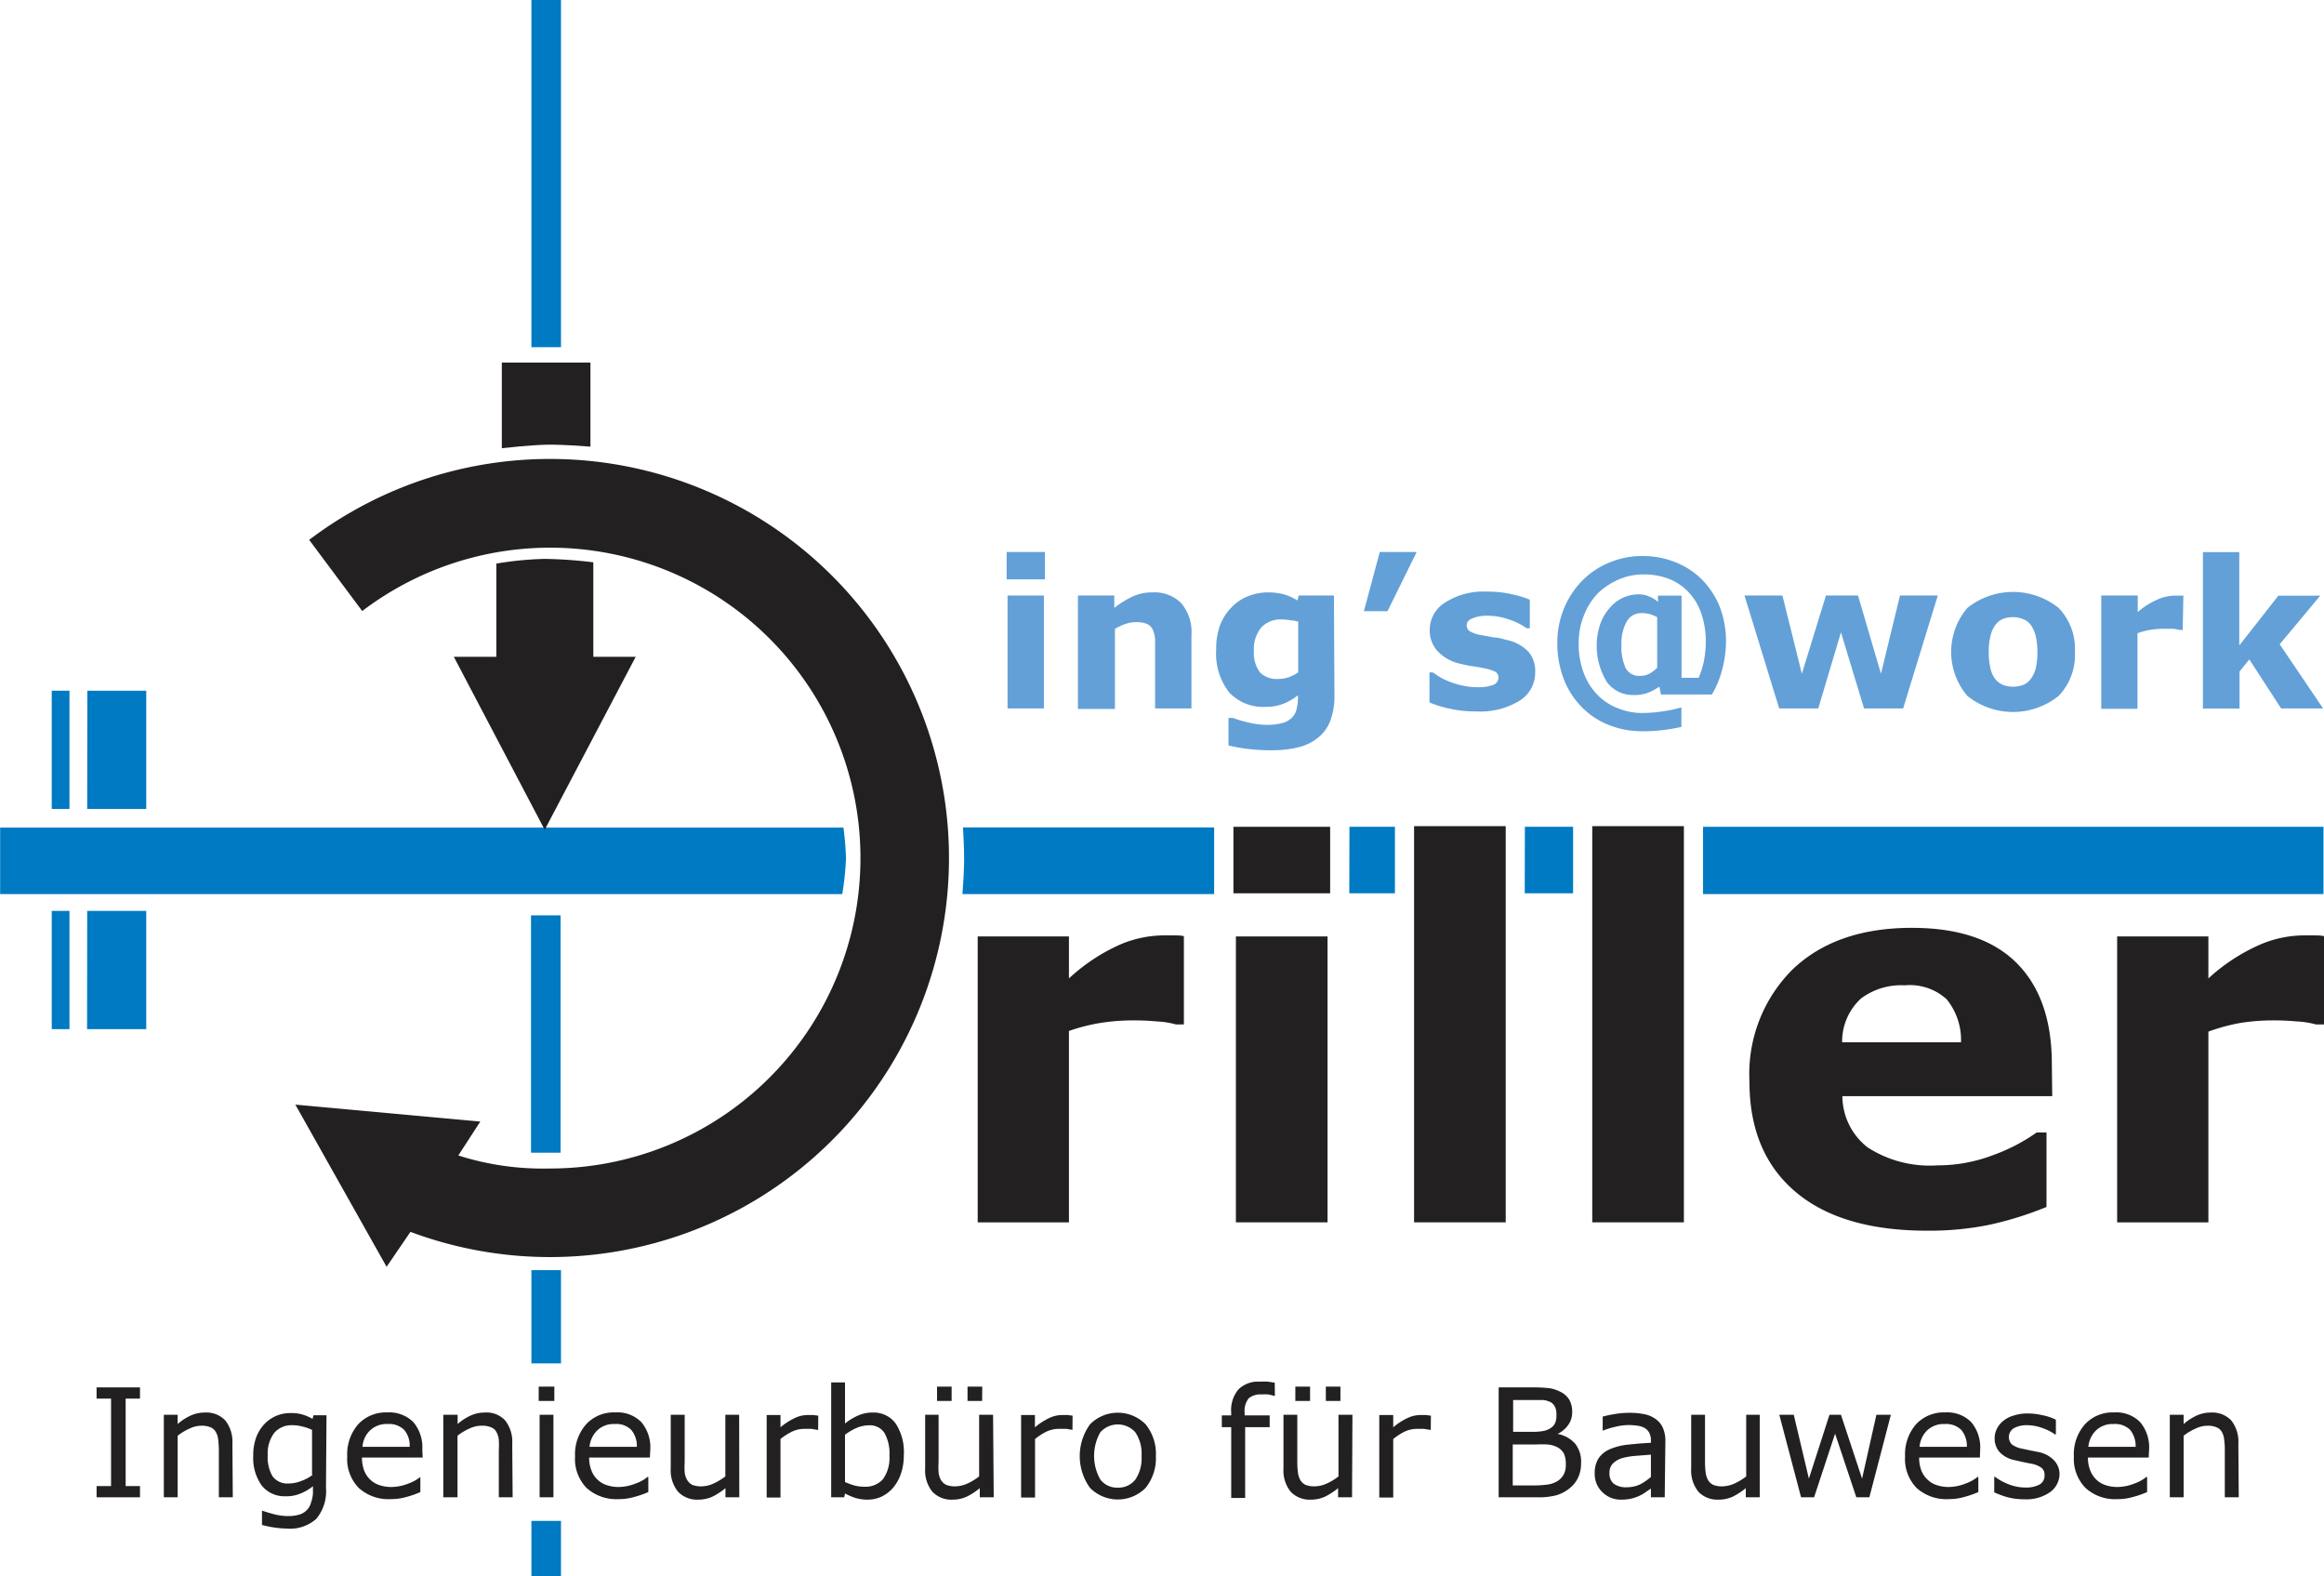
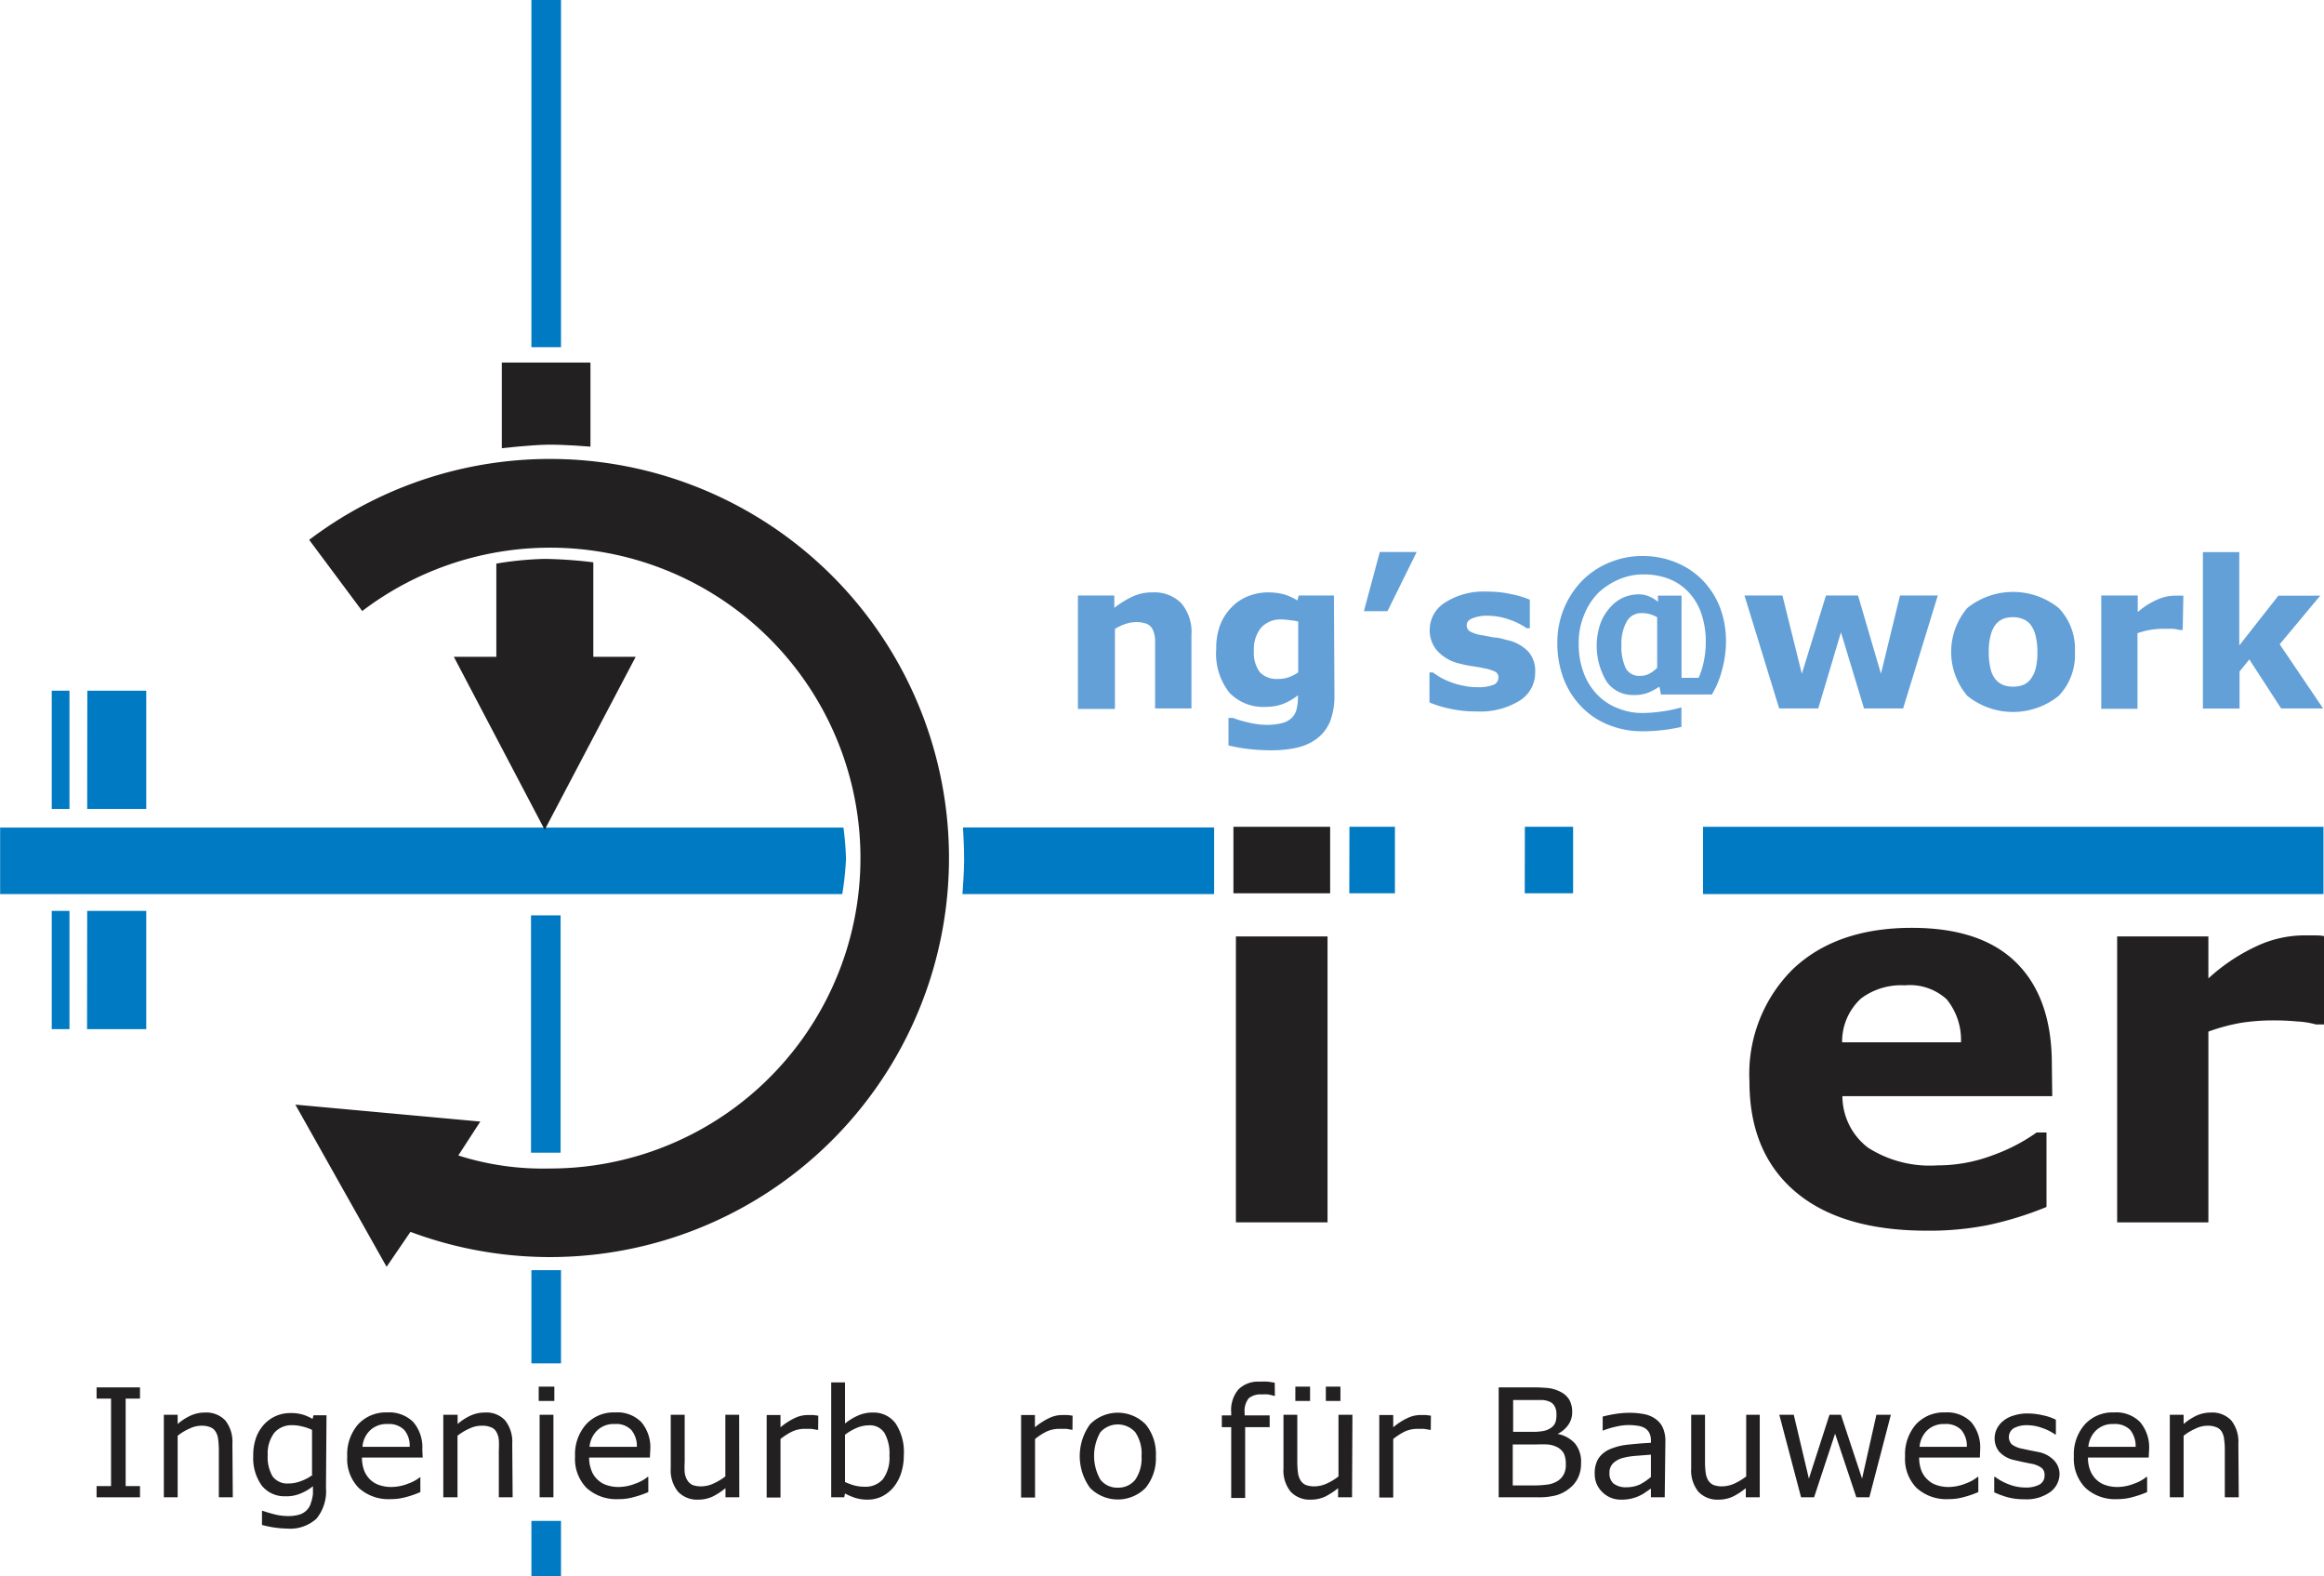
<svg xmlns="http://www.w3.org/2000/svg" id="Ebene_1" data-name="Ebene 1" viewBox="0 0 178.3 120.91">
  <defs>
    <style>.cls-1{fill:#007ac2;}.cls-2,.cls-3{fill:#232021;}.cls-3{fill-rule:evenodd;}.cls-4{fill:#63a0d7;}.cls-5{fill:none;stroke:#232021;stroke-miterlimit:3.86;stroke-width:0.4px;}</style>
  </defs>
  <path class="cls-1" d="M43.76,99.85s.69,0,1.14,0,1.13,0,1.13,0V107H43.76v-7.1" transform="translate(-2.99 -2.42)" />
  <path class="cls-1" d="M43.76,72.63H46V90.84s-.69,0-1.13,0l-1.14,0V72.63" transform="translate(-2.99 -2.42)" />
  <path class="cls-2" d="M41.49,30.23h6.8v6.45s-2-.17-3.3-.15-3.5.27-3.5.27V30.23" transform="translate(-2.99 -2.42)" />
-   <path class="cls-2" d="M93.83,81h-.62a6.6,6.6,0,0,0-1.45-.23c-.66-.06-1.22-.08-1.66-.08a16.2,16.2,0,0,0-2.66.19A14.46,14.46,0,0,0,85,81.5V96.18h-7V74.25h7v3.22A14.34,14.34,0,0,1,89,74.84a8.68,8.68,0,0,1,3.16-.67l.84,0c.31,0,.59,0,.82.06V81" transform="translate(-2.99 -2.42)" />
-   <rect class="cls-2" x="108.49" y="63.37" width="7.03" height="30.39" />
-   <rect class="cls-2" x="122.16" y="63.37" width="7.03" height="30.39" />
  <path class="cls-3" d="M153.44,82.39a4.94,4.94,0,0,0-1.1-3.32A4.19,4.19,0,0,0,149.12,78,5.14,5.14,0,0,0,145.78,79a4.48,4.48,0,0,0-1.46,3.37h9.12m7,4.13H144.34a5,5,0,0,0,1.95,3.94,8.79,8.79,0,0,0,5.33,1.37,12,12,0,0,0,4.32-.8,13.91,13.91,0,0,0,3.3-1.72H160V95a26.2,26.2,0,0,1-4.49,1.39,23.19,23.19,0,0,1-4.67.43q-6.6,0-10.12-3t-3.51-8.46a11.31,11.31,0,0,1,3.32-8.59q3.34-3.18,9.14-3.18,5.35,0,8.05,2.71t2.69,7.78Z" transform="translate(-2.99 -2.42)" />
  <path class="cls-2" d="M181.29,81h-.62a6.6,6.6,0,0,0-1.45-.23c-.66-.06-1.22-.08-1.66-.08a16.2,16.2,0,0,0-2.66.19,14.7,14.7,0,0,0-2.48.67V96.18h-7V74.25h7v3.22a14.34,14.34,0,0,1,4.05-2.63,8.68,8.68,0,0,1,3.16-.67l.84,0c.31,0,.59,0,.82.06V81" transform="translate(-2.99 -2.42)" />
  <path class="cls-2" d="M13.73,117.27H10.4v-.86h1.11V109.7H10.4v-.86h3.33v.86h-1.1v6.71h1.1Z" transform="translate(-2.99 -2.42)" />
  <path class="cls-2" d="M20.85,117.27H19.78v-3.6a7,7,0,0,0-.05-.82,1.41,1.41,0,0,0-.19-.6.8.8,0,0,0-.4-.35,1.73,1.73,0,0,0-.7-.12,2.13,2.13,0,0,0-.91.22,4.09,4.09,0,0,0-.91.55v4.72H15.56v-6.33h1.06v.71a4.12,4.12,0,0,1,1-.65,2.64,2.64,0,0,1,1.09-.23,2,2,0,0,1,1.57.61,2.65,2.65,0,0,1,.54,1.78Z" transform="translate(-2.99 -2.42)" />
  <path class="cls-2" d="M28,116.55a3.32,3.32,0,0,1-.73,2.36,3,3,0,0,1-2.25.76,7.76,7.76,0,0,1-1.93-.28v-1.08h.06c.17.06.45.15.83.25a4.33,4.33,0,0,0,1.13.15,2.86,2.86,0,0,0,.9-.13,1.32,1.32,0,0,0,.55-.36,1.28,1.28,0,0,0,.29-.54A2.91,2.91,0,0,0,27,117v-.58A3.78,3.78,0,0,1,26,117a2.75,2.75,0,0,1-1.12.19,2.22,2.22,0,0,1-1.8-.81,3.61,3.61,0,0,1-.66-2.31,3.93,3.93,0,0,1,.23-1.41,3.06,3.06,0,0,1,.62-1,2.7,2.7,0,0,1,2-.85,3.09,3.09,0,0,1,.92.11,3.43,3.43,0,0,1,.78.34l.07-.28h1Zm-1.07-1v-3.45a3.52,3.52,0,0,0-.79-.27,3,3,0,0,0-.73-.09,1.74,1.74,0,0,0-1.38.59,2.62,2.62,0,0,0-.5,1.71,2.9,2.9,0,0,0,.37,1.62,1.4,1.4,0,0,0,1.24.55,2.56,2.56,0,0,0,.93-.18A3.28,3.28,0,0,0,27,115.53Z" transform="translate(-2.99 -2.42)" />
  <path class="cls-2" d="M35.42,114.22H30.76a2.81,2.81,0,0,0,.17,1,1.94,1.94,0,0,0,.48.71,1.83,1.83,0,0,0,.7.41,2.83,2.83,0,0,0,.9.14,3.59,3.59,0,0,0,1.3-.26,3.2,3.2,0,0,0,.93-.51h0v1.16a7,7,0,0,1-1.09.38,4.2,4.2,0,0,1-1.18.16,3.4,3.4,0,0,1-2.46-.86,3.18,3.18,0,0,1-.88-2.42,3.5,3.5,0,0,1,.84-2.46,2.9,2.9,0,0,1,2.23-.91,2.62,2.62,0,0,1,2,.74,3,3,0,0,1,.69,2.13Zm-1-.82a1.86,1.86,0,0,0-.42-1.3,1.65,1.65,0,0,0-1.27-.45,1.83,1.83,0,0,0-1.36.5,1.92,1.92,0,0,0-.57,1.25Z" transform="translate(-2.99 -2.42)" />
  <path class="cls-2" d="M42.32,117.27H41.26v-3.6a7,7,0,0,0,0-.82,1.57,1.57,0,0,0-.19-.6.79.79,0,0,0-.41-.35,1.68,1.68,0,0,0-.69-.12A2.13,2.13,0,0,0,39,112a4.09,4.09,0,0,0-.91.55v4.72H37v-6.33H38.1v.71a4,4,0,0,1,1-.65,2.6,2.6,0,0,1,1.09-.23,1.93,1.93,0,0,1,1.56.61,2.65,2.65,0,0,1,.54,1.78Z" transform="translate(-2.99 -2.42)" />
  <path class="cls-2" d="M45.52,109.88h-1.2v-1.1h1.2Zm-.07,7.39H44.39v-6.33h1.06Z" transform="translate(-2.99 -2.42)" />
  <path class="cls-2" d="M52.85,114.22H48.19a2.6,2.6,0,0,0,.18,1,1.82,1.82,0,0,0,.48.71,1.75,1.75,0,0,0,.7.41,2.81,2.81,0,0,0,.89.14,3.59,3.59,0,0,0,1.3-.26,3,3,0,0,0,.93-.51h.06v1.16a7.54,7.54,0,0,1-1.1.38,4.15,4.15,0,0,1-1.18.16,3.4,3.4,0,0,1-2.46-.86,3.18,3.18,0,0,1-.88-2.42,3.46,3.46,0,0,1,.85-2.46,2.87,2.87,0,0,1,2.23-.91,2.58,2.58,0,0,1,2,.74,3,3,0,0,1,.69,2.13Zm-1-.82a1.92,1.92,0,0,0-.43-1.3,1.61,1.61,0,0,0-1.26-.45,1.81,1.81,0,0,0-1.36.5,2,2,0,0,0-.58,1.25Z" transform="translate(-2.99 -2.42)" />
  <path class="cls-2" d="M59.71,117.27H58.65v-.7a5.26,5.26,0,0,1-1,.65,2.59,2.59,0,0,1-1.09.23,2,2,0,0,1-1.55-.61,2.59,2.59,0,0,1-.56-1.79v-4.11h1.07v3.61a6.5,6.5,0,0,0,0,.82,1.53,1.53,0,0,0,.2.59,1,1,0,0,0,.39.36,1.85,1.85,0,0,0,.71.11,2.25,2.25,0,0,0,.9-.21,4.77,4.77,0,0,0,.92-.55v-4.73h1.06Z" transform="translate(-2.99 -2.42)" />
  <path class="cls-2" d="M65.76,112.1H65.7l-.46-.08-.53,0a2.23,2.23,0,0,0-.95.21,4.78,4.78,0,0,0-.89.57v4.49H61.81v-6.33h1.06v.94a5.14,5.14,0,0,1,1.12-.72,2.3,2.3,0,0,1,1-.22l.4,0,.38.05Z" transform="translate(-2.99 -2.42)" />
  <path class="cls-2" d="M72.33,114.06a4.29,4.29,0,0,1-.23,1.43,3.3,3.3,0,0,1-.6,1.06,2.75,2.75,0,0,1-.88.67,2.52,2.52,0,0,1-1.06.23,3.23,3.23,0,0,1-.94-.13,5.05,5.05,0,0,1-.8-.34l-.06.29h-1v-8.81h1.06v3.15a4.44,4.44,0,0,1,1-.61,2.71,2.71,0,0,1,1.13-.23,2.08,2.08,0,0,1,1.77.86A4,4,0,0,1,72.33,114.06Zm-1.1,0a3.2,3.2,0,0,0-.38-1.72,1.32,1.32,0,0,0-1.2-.59,2.44,2.44,0,0,0-.94.2,4.41,4.41,0,0,0-.89.52v3.63a5.46,5.46,0,0,0,.78.28,3.36,3.36,0,0,0,.74.08,1.77,1.77,0,0,0,1.39-.58A2.79,2.79,0,0,0,71.23,114.09Z" transform="translate(-2.99 -2.42)" />
-   <path class="cls-2" d="M79.23,117.27H78.16v-.7a5,5,0,0,1-1,.65,2.55,2.55,0,0,1-1.08.23,2,2,0,0,1-1.56-.61,2.59,2.59,0,0,1-.55-1.79v-4.11H75v3.61a6.32,6.32,0,0,0,0,.82,1.52,1.52,0,0,0,.19.59,1,1,0,0,0,.4.36,1.85,1.85,0,0,0,.71.11,2.33,2.33,0,0,0,.9-.21,4.41,4.41,0,0,0,.91-.55v-4.73h1.07ZM76,109.88H74.88v-1.1H76Zm2.34,0H77.22v-1.1h1.13Z" transform="translate(-2.99 -2.42)" />
  <path class="cls-2" d="M85.27,112.1h0l-.46-.08-.53,0a2.31,2.31,0,0,0-1,.21,4.71,4.71,0,0,0-.88.57v4.49H81.33v-6.33h1.06v.94a5.14,5.14,0,0,1,1.12-.72,2.3,2.3,0,0,1,1-.22l.4,0,.37.05Z" transform="translate(-2.99 -2.42)" />
  <path class="cls-2" d="M91.67,114.11a3.6,3.6,0,0,1-.79,2.44,3,3,0,0,1-4.26,0,4.16,4.16,0,0,1,0-4.88,3,3,0,0,1,4.26,0A3.58,3.58,0,0,1,91.67,114.11Zm-1.1,0a2.9,2.9,0,0,0-.48-1.83,1.8,1.8,0,0,0-2.68,0,3.67,3.67,0,0,0,0,3.63,1.61,1.61,0,0,0,1.34.62,1.64,1.64,0,0,0,1.34-.61A2.89,2.89,0,0,0,90.57,114.11Z" transform="translate(-2.99 -2.42)" />
  <path class="cls-2" d="M100.8,109.49h-.06a4,4,0,0,0-.46-.11,3.13,3.13,0,0,0-.49,0,1.41,1.41,0,0,0-1,.3,1.55,1.55,0,0,0-.31,1.1v.21h1.92v.9H98.52v5.43H97.45v-5.43h-.72v-.9h.72v-.21A2.47,2.47,0,0,1,98,109a2.13,2.13,0,0,1,1.62-.6,6.46,6.46,0,0,1,.65,0l.52.08Z" transform="translate(-2.99 -2.42)" />
  <path class="cls-2" d="M106.72,117.27h-1.07v-.7a5.26,5.26,0,0,1-1,.65,2.59,2.59,0,0,1-1.09.23,2,2,0,0,1-1.55-.61,2.59,2.59,0,0,1-.55-1.79v-4.11h1.06v3.61a6.32,6.32,0,0,0,.05.82,1.52,1.52,0,0,0,.19.59.93.93,0,0,0,.4.36,1.85,1.85,0,0,0,.71.11,2.33,2.33,0,0,0,.9-.21,4.41,4.41,0,0,0,.91-.55v-4.73h1.07Zm-3.22-7.39h-1.13v-1.1h1.13Zm2.33,0h-1.12v-1.1h1.12Z" transform="translate(-2.99 -2.42)" />
  <path class="cls-2" d="M112.76,112.1h-.05l-.47-.08-.53,0a2.3,2.3,0,0,0-.95.21,4.71,4.71,0,0,0-.88.57v4.49h-1.07v-6.33h1.07v.94a4.91,4.91,0,0,1,1.12-.72,2.3,2.3,0,0,1,1-.22l.4,0,.37.05Z" transform="translate(-2.99 -2.42)" />
  <path class="cls-2" d="M124.29,114.68a2.48,2.48,0,0,1-.24,1.11,2.26,2.26,0,0,1-.64.79,2.9,2.9,0,0,1-1,.53,5.25,5.25,0,0,1-1.44.16h-3v-8.43h2.5a11.7,11.7,0,0,1,1.38.06,2.85,2.85,0,0,1,.88.29,1.62,1.62,0,0,1,.67.62,1.89,1.89,0,0,1,.21.92,1.65,1.65,0,0,1-.31,1,2.17,2.17,0,0,1-.81.68v0a2.37,2.37,0,0,1,1.35.75A2.22,2.22,0,0,1,124.29,114.68Zm-1.89-3.8a1.15,1.15,0,0,0-.1-.52A.83.83,0,0,0,122,110a1.55,1.55,0,0,0-.64-.19c-.26,0-.57,0-.94,0h-1.34v2.44h1.45a4.68,4.68,0,0,0,.84-.06,1.47,1.47,0,0,0,.57-.22.9.9,0,0,0,.38-.44A1.73,1.73,0,0,0,122.4,110.88Zm.72,3.84a1.83,1.83,0,0,0-.15-.81,1.23,1.23,0,0,0-.56-.51,2,2,0,0,0-.66-.18,8.2,8.2,0,0,0-.94,0h-1.76v3.14h1.48a8,8,0,0,0,1.21-.07,2,2,0,0,0,.77-.28,1.37,1.37,0,0,0,.46-.51A1.55,1.55,0,0,0,123.12,114.72Z" transform="translate(-2.99 -2.42)" />
  <path class="cls-2" d="M130.71,117.27h-1.06v-.67l-.38.26a2.64,2.64,0,0,1-.47.28,3.1,3.1,0,0,1-.61.22,3.23,3.23,0,0,1-.81.09,2,2,0,0,1-1.45-.57,1.9,1.9,0,0,1-.59-1.45,2.06,2.06,0,0,1,.3-1.16,2,2,0,0,1,.89-.7,4.65,4.65,0,0,1,1.38-.34c.54-.06,1.12-.11,1.74-.14v-.16a1.23,1.23,0,0,0-.13-.61.91.91,0,0,0-.36-.37,1.43,1.43,0,0,0-.55-.17,4.14,4.14,0,0,0-1.59.06,6.79,6.79,0,0,0-1.07.32h0v-1.08a8.72,8.72,0,0,1,.9-.19,6.57,6.57,0,0,1,1.16-.1,5.64,5.64,0,0,1,1.16.11,2.17,2.17,0,0,1,.86.38,1.61,1.61,0,0,1,.54.67,2.43,2.43,0,0,1,.19,1Zm-1.06-1.56V114l-1.15.09a5.58,5.58,0,0,0-1,.16,1.75,1.75,0,0,0-.74.4,1,1,0,0,0-.29.76,1,1,0,0,0,.33.82,1.58,1.58,0,0,0,1,.27,2.45,2.45,0,0,0,1-.21A4.41,4.41,0,0,0,129.65,115.71Z" transform="translate(-2.99 -2.42)" />
  <path class="cls-2" d="M138,117.27h-1.07v-.7a5.26,5.26,0,0,1-1,.65,2.59,2.59,0,0,1-1.09.23,2,2,0,0,1-1.55-.61,2.59,2.59,0,0,1-.55-1.79v-4.11h1.06v3.61a6.32,6.32,0,0,0,.05.82,1.52,1.52,0,0,0,.19.59.93.93,0,0,0,.4.36,1.79,1.79,0,0,0,.7.11,2.34,2.34,0,0,0,.91-.21,4.69,4.69,0,0,0,.91-.55v-4.73H138Z" transform="translate(-2.99 -2.42)" />
  <path class="cls-2" d="M148.06,110.94l-1.65,6.33h-1l-1.63-4.88-1.61,4.88h-1l-1.67-6.33h1.11l1.16,4.9,1.58-4.9h.88l1.62,4.9,1.1-4.9Z" transform="translate(-2.99 -2.42)" />
  <path class="cls-2" d="M154.89,114.22h-4.66a2.81,2.81,0,0,0,.17,1,1.84,1.84,0,0,0,.49.71,1.75,1.75,0,0,0,.7.41,2.77,2.77,0,0,0,.89.14,3.59,3.59,0,0,0,1.3-.26,3.07,3.07,0,0,0,.93-.51h.06v1.16a7.54,7.54,0,0,1-1.1.38,4.2,4.2,0,0,1-1.18.16,3.4,3.4,0,0,1-2.46-.86,3.18,3.18,0,0,1-.88-2.42,3.5,3.5,0,0,1,.84-2.46,2.9,2.9,0,0,1,2.23-.91,2.59,2.59,0,0,1,2,.74,3,3,0,0,1,.69,2.13Zm-1-.82a1.92,1.92,0,0,0-.43-1.3,1.64,1.64,0,0,0-1.26-.45,1.85,1.85,0,0,0-1.37.5,2,2,0,0,0-.57,1.25Z" transform="translate(-2.99 -2.42)" />
  <path class="cls-2" d="M161,115.45a1.73,1.73,0,0,1-.72,1.42,3.13,3.13,0,0,1-2,.55,4.75,4.75,0,0,1-1.29-.16,7,7,0,0,1-1-.37V115.7h.06a4.3,4.3,0,0,0,1.12.6,3.45,3.45,0,0,0,1.18.22,2.23,2.23,0,0,0,1.1-.22.77.77,0,0,0,.4-.72.68.68,0,0,0-.22-.56,1.9,1.9,0,0,0-.82-.33l-.6-.12-.66-.15a2.17,2.17,0,0,1-1.18-.65,1.6,1.6,0,0,1-.35-1,1.66,1.66,0,0,1,.16-.73,1.8,1.8,0,0,1,.49-.62,2.21,2.21,0,0,1,.81-.42,3.38,3.38,0,0,1,1.09-.16,5.09,5.09,0,0,1,1.15.14,3.9,3.9,0,0,1,1,.34v1.13h-.06a3.82,3.82,0,0,0-1-.5,3.38,3.38,0,0,0-1.15-.21,2.09,2.09,0,0,0-1,.22.8.8,0,0,0-.16,1.26,1.93,1.93,0,0,0,.77.32l.66.14.61.12a2.25,2.25,0,0,1,1.14.59A1.53,1.53,0,0,1,161,115.45Z" transform="translate(-2.99 -2.42)" />
  <path class="cls-2" d="M167.84,114.22h-4.66a2.6,2.6,0,0,0,.18,1,1.94,1.94,0,0,0,.48.71,1.83,1.83,0,0,0,.7.41,2.81,2.81,0,0,0,.89.14,3.54,3.54,0,0,0,1.3-.26,3,3,0,0,0,.93-.51h.06v1.16a7.54,7.54,0,0,1-1.1.38,4.15,4.15,0,0,1-1.18.16,3.35,3.35,0,0,1-2.45-.86,3.19,3.19,0,0,1-.89-2.42,3.46,3.46,0,0,1,.85-2.46,2.89,2.89,0,0,1,2.23-.91,2.58,2.58,0,0,1,2,.74,3,3,0,0,1,.69,2.13Zm-1-.82a2,2,0,0,0-.42-1.3,1.65,1.65,0,0,0-1.27-.45,1.83,1.83,0,0,0-1.36.5,2,2,0,0,0-.58,1.25Z" transform="translate(-2.99 -2.42)" />
  <path class="cls-2" d="M174.75,117.27h-1.07v-3.6a5.31,5.31,0,0,0-.05-.82,1.42,1.42,0,0,0-.18-.6.83.83,0,0,0-.41-.35,1.71,1.71,0,0,0-.69-.12,2.09,2.09,0,0,0-.91.22,4.15,4.15,0,0,0-.92.55v4.72h-1.06v-6.33h1.06v.71a4.31,4.31,0,0,1,1-.65,2.65,2.65,0,0,1,1.1-.23,2,2,0,0,1,1.56.61,2.65,2.65,0,0,1,.54,1.78Z" transform="translate(-2.99 -2.42)" />
  <rect class="cls-2" x="94.63" y="63.42" width="7.42" height="5.1" />
-   <path class="cls-4" d="M83.16,46.86H80.22v-2.1h2.94Zm-.08,9.9H80.29V48.1h2.79Z" transform="translate(-2.99 -2.42)" />
  <path class="cls-4" d="M94.4,56.76H91.61v-4.3c0-.35,0-.69,0-1a2.25,2.25,0,0,0-.19-.77.92.92,0,0,0-.45-.42,2.25,2.25,0,0,0-.83-.13,2.35,2.35,0,0,0-.77.13,3.87,3.87,0,0,0-.84.39v6.14H85.69V48.1h2.79v.95a7.05,7.05,0,0,1,1.42-.88,3.55,3.55,0,0,1,1.51-.31,2.9,2.9,0,0,1,2.2.82,3.41,3.41,0,0,1,.79,2.44Z" transform="translate(-2.99 -2.42)" />
  <path class="cls-4" d="M105.37,55.77a5.39,5.39,0,0,1-.34,2,3.12,3.12,0,0,1-1,1.3,3.91,3.91,0,0,1-1.5.69,8.71,8.71,0,0,1-2,.21,15.05,15.05,0,0,1-1.78-.1,13.53,13.53,0,0,1-1.51-.27V57.49h.34a9.06,9.06,0,0,0,1.24.36,6,6,0,0,0,1.31.17,4.74,4.74,0,0,0,1.25-.14,1.65,1.65,0,0,0,.73-.41,1.38,1.38,0,0,0,.35-.63,3.59,3.59,0,0,0,.11-.93v-.16a4.43,4.43,0,0,1-1.11.65,3.7,3.7,0,0,1-1.36.24,3.58,3.58,0,0,1-2.8-1.1,4.84,4.84,0,0,1-1-3.33,5.12,5.12,0,0,1,.3-1.85A4.06,4.06,0,0,1,97.48,49a3.53,3.53,0,0,1,1.25-.84,4.07,4.07,0,0,1,1.52-.3,4.62,4.62,0,0,1,1.28.16,4.27,4.27,0,0,1,1,.46l.1-.38h2.7ZM102.59,54V50.1A2.66,2.66,0,0,0,102,50a3.59,3.59,0,0,0-.62-.06,2,2,0,0,0-1.64.63,2.6,2.6,0,0,0-.55,1.75A2.52,2.52,0,0,0,99.66,54a1.81,1.81,0,0,0,1.38.5,2.56,2.56,0,0,0,.82-.13A3.51,3.51,0,0,0,102.59,54Z" transform="translate(-2.99 -2.42)" />
  <path class="cls-4" d="M111.68,44.76l-2.24,4.54h-1.81l1.22-4.54Z" transform="translate(-2.99 -2.42)" />
  <path class="cls-4" d="M120.77,54a2.52,2.52,0,0,1-1.2,2.17,5.74,5.74,0,0,1-3.29.82,9,9,0,0,1-2.1-.22,8.15,8.15,0,0,1-1.52-.47V54h.26l.48.32a4.74,4.74,0,0,0,.78.38,5.42,5.42,0,0,0,1,.3,4.82,4.82,0,0,0,1.17.13,3.07,3.07,0,0,0,1.21-.18.58.58,0,0,0,.39-.54.49.49,0,0,0-.23-.46,3.29,3.29,0,0,0-.88-.27c-.2-.05-.48-.1-.83-.15a8.91,8.91,0,0,1-1-.2,3.34,3.34,0,0,1-1.76-1,2.36,2.36,0,0,1-.57-1.62,2.46,2.46,0,0,1,1.19-2.08,5.5,5.5,0,0,1,3.23-.83,8.18,8.18,0,0,1,1.87.2,7.59,7.59,0,0,1,1.39.42v2.19h-.24a5.14,5.14,0,0,0-1.41-.69,4.93,4.93,0,0,0-1.6-.27,2.9,2.9,0,0,0-1.13.19c-.31.12-.46.29-.46.52a.55.55,0,0,0,.21.47,2.69,2.69,0,0,0,1,.32l.91.17c.33,0,.66.12,1,.2a3.15,3.15,0,0,1,1.62.9A2.27,2.27,0,0,1,120.77,54Z" transform="translate(-2.99 -2.42)" />
  <path class="cls-4" d="M133.56,46.87a6.26,6.26,0,0,1,1.36,2.07,7.31,7.31,0,0,1,.49,2.71,8.39,8.39,0,0,1-.31,2.19,7.1,7.1,0,0,1-.77,1.85h-3.91l-.12-.6a5.12,5.12,0,0,1-.85.46,3,3,0,0,1-1.18.18,2.44,2.44,0,0,1-2-1,5.3,5.3,0,0,1-.51-4.44,3.76,3.76,0,0,1,.72-1.23,3,3,0,0,1,1-.78,2.9,2.9,0,0,1,1.2-.27,2,2,0,0,1,.9.19,2.14,2.14,0,0,1,.61.39v-.48H132v6.3h1.31a6.16,6.16,0,0,0,.41-1.32,7.49,7.49,0,0,0,.14-1.37,6.67,6.67,0,0,0-.36-2.29,4.52,4.52,0,0,0-1-1.63,4.13,4.13,0,0,0-1.53-1,5.38,5.38,0,0,0-1.9-.32,4.74,4.74,0,0,0-1.87.38,5.48,5.48,0,0,0-1.55,1,5,5,0,0,0-1.11,1.69,5.51,5.51,0,0,0-.43,2.21,6.2,6.2,0,0,0,.4,2.32,4.77,4.77,0,0,0,1.08,1.68,4.37,4.37,0,0,0,1.56,1,4.9,4.9,0,0,0,1.87.35,10.71,10.71,0,0,0,1.49-.12,10.06,10.06,0,0,0,1.48-.31v1.5c-.48.1-.95.19-1.42.24a12.45,12.45,0,0,1-1.55.09,6.79,6.79,0,0,1-2.62-.49,5.88,5.88,0,0,1-2.07-1.38,6.24,6.24,0,0,1-1.37-2.14,7.68,7.68,0,0,1-.49-2.75,6.85,6.85,0,0,1,.51-2.66A6.71,6.71,0,0,1,124.34,47a6.18,6.18,0,0,1,2.08-1.41,6.43,6.43,0,0,1,2.58-.52,6.68,6.68,0,0,1,2.54.48A6,6,0,0,1,133.56,46.87Zm-3.43,6.77V49.76a3.05,3.05,0,0,0-.59-.24,2.27,2.27,0,0,0-.61-.07,1.26,1.26,0,0,0-1.14.65,3.41,3.41,0,0,0-.4,1.77,3.86,3.86,0,0,0,.33,1.81,1.16,1.16,0,0,0,1.1.58,1.42,1.42,0,0,0,.7-.16A2.38,2.38,0,0,0,130.13,53.64Z" transform="translate(-2.99 -2.42)" />
  <path class="cls-4" d="M151.66,48.1,149,56.76H146l-1.77-5.84-1.74,5.84h-3l-2.66-8.66h2.91l1.49,6,1.85-6h2.46l1.76,6,1.46-6Z" transform="translate(-2.99 -2.42)" />
  <path class="cls-4" d="M162.18,52.43a4.52,4.52,0,0,1-1.25,3.37,5.59,5.59,0,0,1-7,0,5.2,5.2,0,0,1,0-6.75,5.61,5.61,0,0,1,7,0A4.53,4.53,0,0,1,162.18,52.43Zm-3.42,2.11a2.23,2.23,0,0,0,.4-.8,4.8,4.8,0,0,0,.14-1.29,5.1,5.1,0,0,0-.14-1.28,2.29,2.29,0,0,0-.38-.83,1.34,1.34,0,0,0-.6-.44,2,2,0,0,0-.75-.14,2.25,2.25,0,0,0-.71.11,1.47,1.47,0,0,0-.6.43,2.22,2.22,0,0,0-.4.83,4.89,4.89,0,0,0-.15,1.32,5,5,0,0,0,.13,1.23,2,2,0,0,0,.38.84,1.58,1.58,0,0,0,.59.44,2.15,2.15,0,0,0,.79.13,2.18,2.18,0,0,0,.72-.12A1.36,1.36,0,0,0,158.76,54.54Z" transform="translate(-2.99 -2.42)" />
  <path class="cls-4" d="M170.45,50.74h-.25a2.59,2.59,0,0,0-.57-.09l-.65,0a6.41,6.41,0,0,0-1,.08,6.24,6.24,0,0,0-1,.26v5.8h-2.78V48.1H167v1.27a5.69,5.69,0,0,1,1.6-1,3.32,3.32,0,0,1,1.24-.26h.33l.33,0Z" transform="translate(-2.99 -2.42)" />
  <path class="cls-4" d="M181.22,56.76H178L175.56,53l-.75.93v2.84H172v-12h2.79v7.16l3-3.82H181l-3.11,3.73Z" transform="translate(-2.99 -2.42)" />
  <path class="cls-1" d="M67.89,68.39A22.49,22.49,0,0,1,67.61,71H3v-5.1h64.7a22.89,22.89,0,0,1,.2,2.55" transform="translate(-2.99 -2.42)" />
  <path class="cls-1" d="M96.14,71H76.83s.12-1.56.13-2.56-.09-2.55-.09-2.55H96.14V71" transform="translate(-2.99 -2.42)" />
  <path class="cls-1" d="M133.65,65.84h47.6V71h-47.6V65.84" transform="translate(-2.99 -2.42)" />
  <polyline class="cls-1" points="103.52 68.52 103.53 63.42 107.02 63.42 107.02 68.52 103.52 68.52" />
  <polyline class="cls-1" points="116.98 68.52 116.99 63.42 120.69 63.42 120.69 68.52 116.98 68.52" />
  <rect class="cls-2" x="94.82" y="71.83" width="7.03" height="21.93" />
  <path class="cls-2" d="M44.77,45.49a33.59,33.59,0,0,1,3.54.24V53h3.12L44.78,65.64,38.14,53h3.13V45.82a25.66,25.66,0,0,1,3.49-.33" transform="translate(-2.99 -2.42)" />
  <path class="cls-5" d="M44.77,45.49a33.59,33.59,0,0,1,3.54.24V53h3.12L44.78,65.64,38.14,53h3.13V45.82A25.66,25.66,0,0,1,44.77,45.49Z" transform="translate(-2.99 -2.42)" />
  <path class="cls-2" d="M38.14,91.07l1.7-2.62-14.19-1.3,7,12.44,1.83-2.68a30.61,30.61,0,1,0-7.77-53.08l4.07,5.46A23.81,23.81,0,1,1,45.15,92.05a21.32,21.32,0,0,1-7-1" transform="translate(-2.99 -2.42)" />
  <rect class="cls-1" x="40.77" y="116.66" width="2.27" height="4.26" />
  <polyline class="cls-1" points="6.69 62.05 6.7 52.98 11.22 52.98 11.22 62.05 6.69 62.05" />
  <polyline class="cls-1" points="6.68 78.94 6.69 69.87 11.22 69.87 11.22 78.94 6.68 78.94" />
  <polyline class="cls-1" points="3.97 62.05 3.97 52.98 5.33 52.98 5.33 62.05 3.97 62.05" />
  <polyline class="cls-1" points="3.97 78.94 3.97 69.87 5.33 69.87 5.33 78.94 3.97 78.94" />
  <rect class="cls-1" x="40.77" width="2.27" height="26.63" />
</svg>